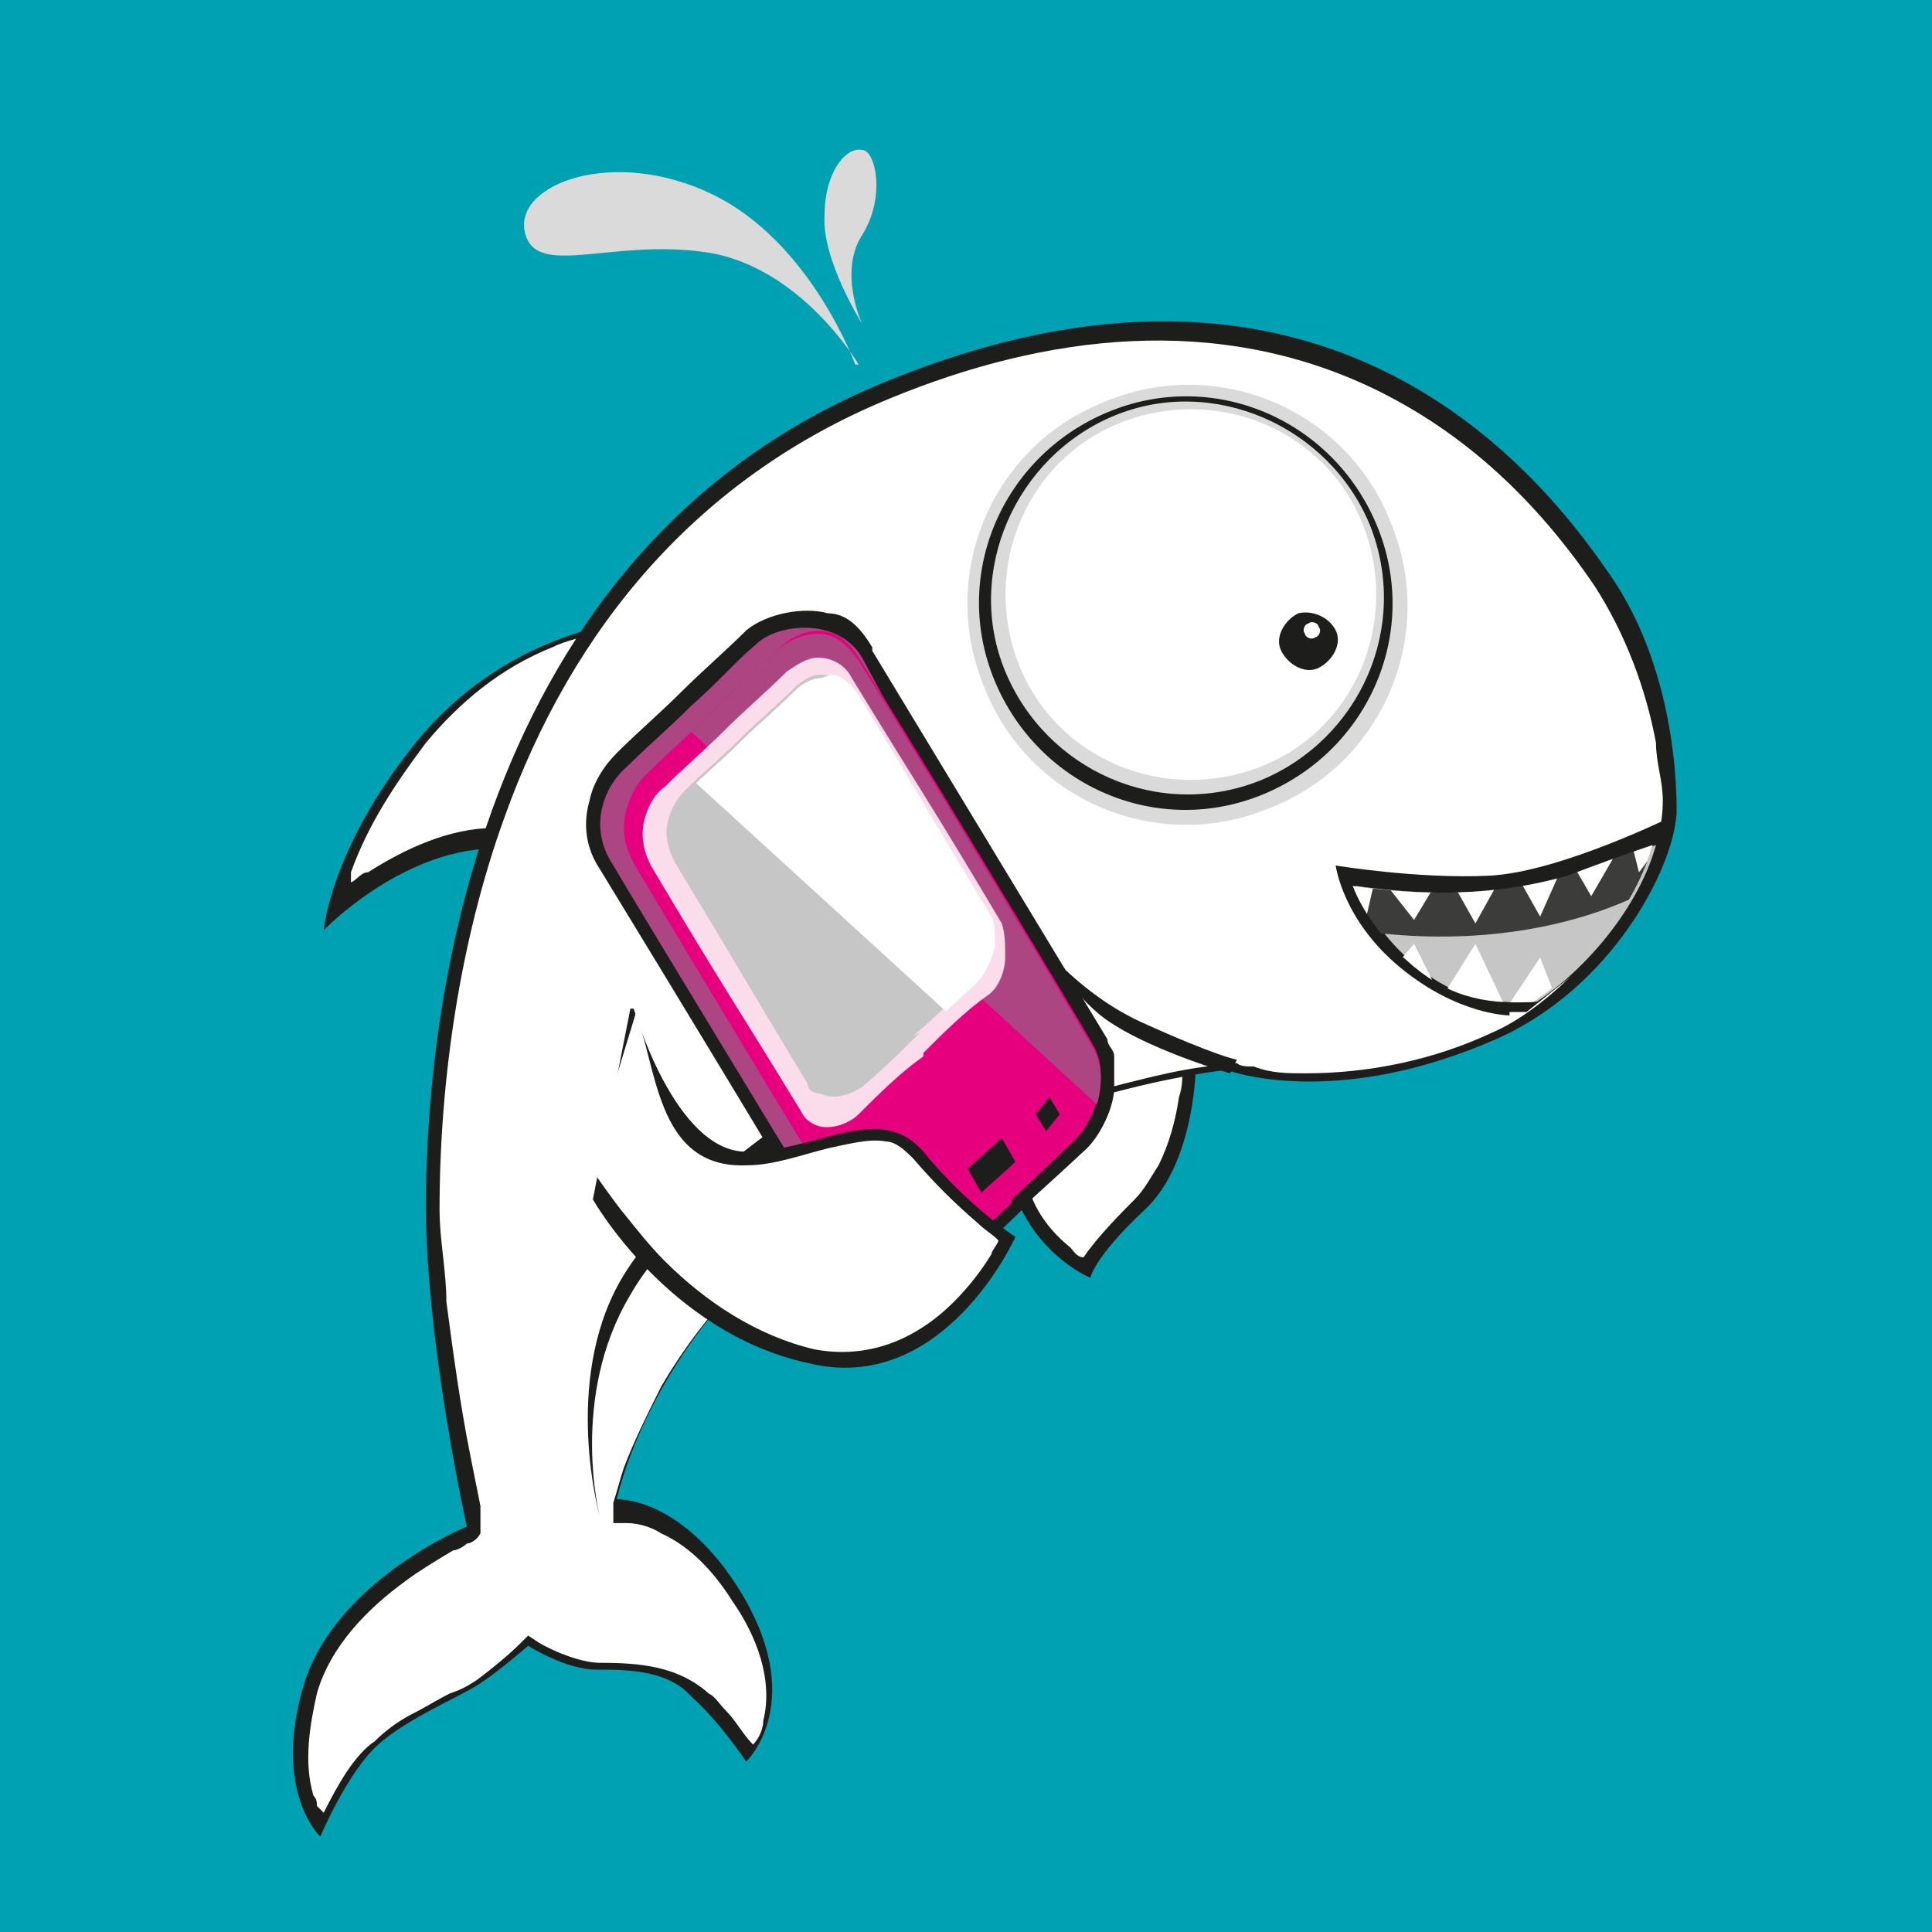
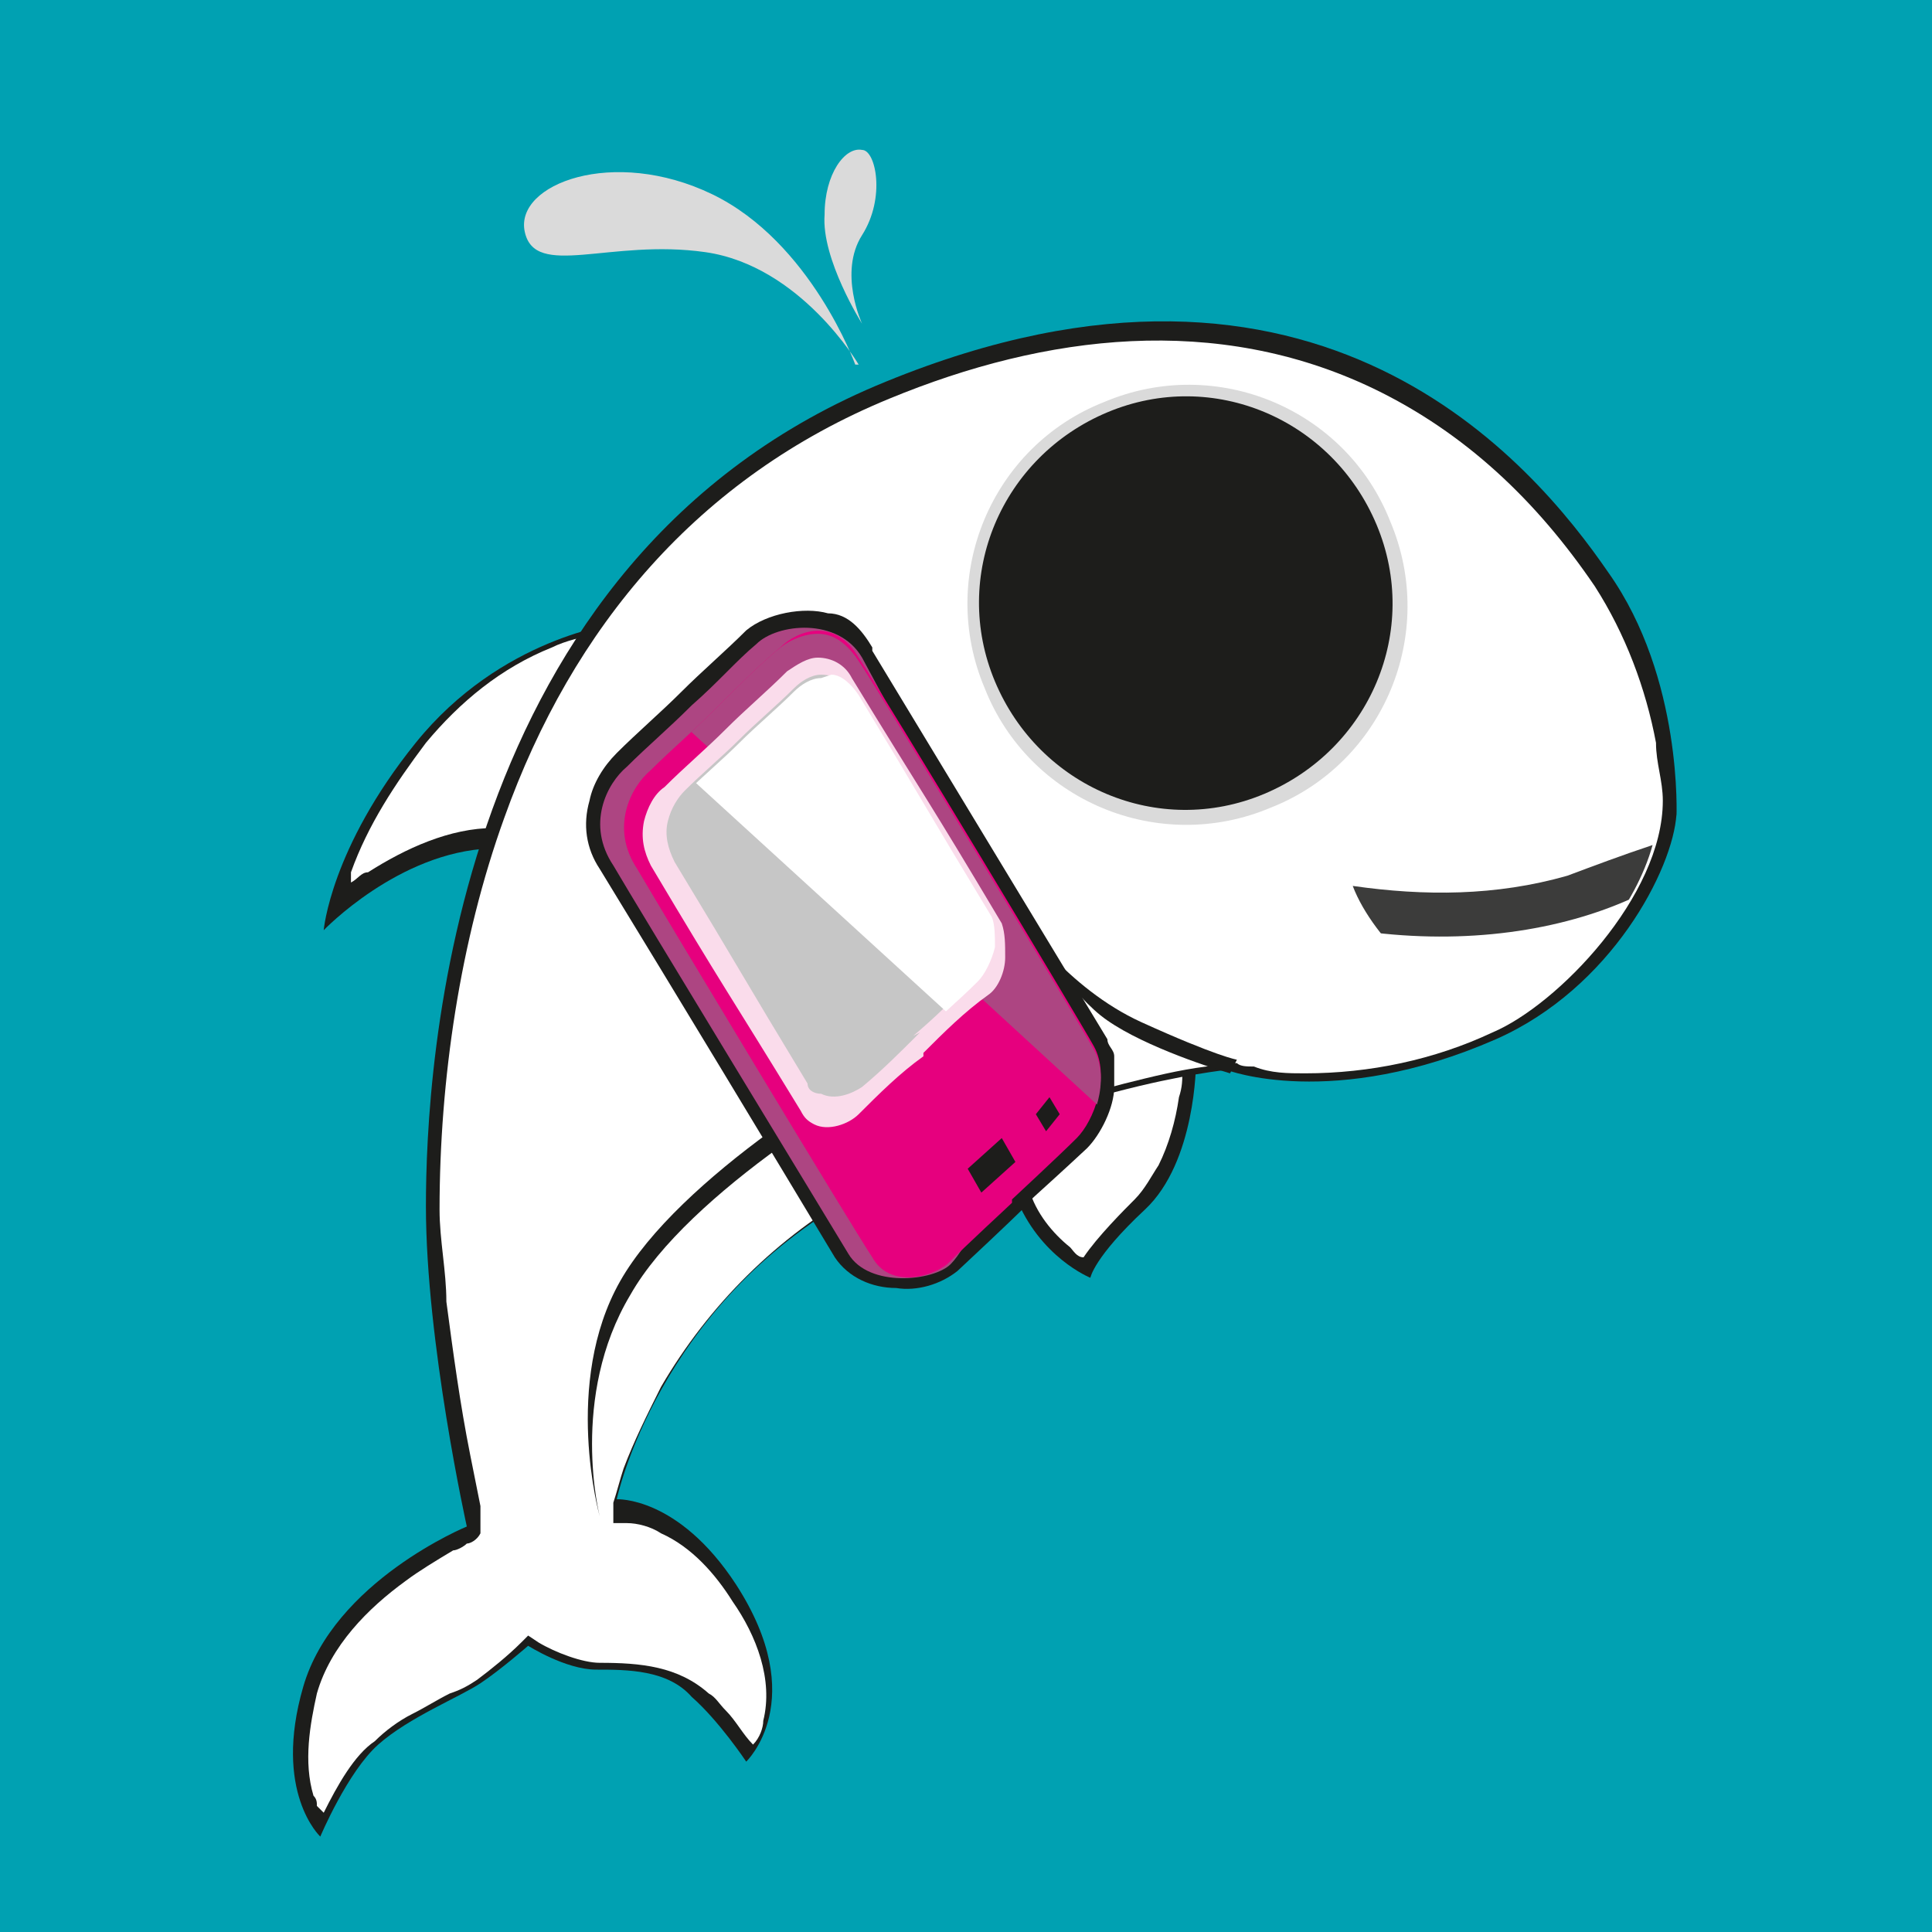
<svg xmlns="http://www.w3.org/2000/svg" id="Ebene_1" version="1.1" viewBox="0 0 56.7 56.7">
  <defs>
    <style>
      .st0, .st1 {
        fill: none;
      }

      .st2 {
        fill: #3c3c3b;
      }

      .st3 {
        fill: #fadceb;
      }

      .st1 {
        stroke: #1d1d1b;
        stroke-miterlimit: 22.9;
        stroke-width: 0px;
      }

      .st4 {
        fill: #1d1d1b;
      }

      .st5 {
        fill: #00a1b2;
      }

      .st6 {
        fill: #c6c6c6;
      }

      .st7 {
        clip-path: url(#clippath-1);
      }

      .st8 {
        clip-path: url(#clippath-3);
      }

      .st9 {
        clip-path: url(#clippath-4);
      }

      .st10 {
        clip-path: url(#clippath-2);
      }

      .st11 {
        clip-path: url(#clippath-7);
      }

      .st12 {
        clip-path: url(#clippath-6);
      }

      .st13 {
        clip-path: url(#clippath-5);
      }

      .st14 {
        fill: #fff;
      }

      .st15 {
        fill: #ad4582;
      }

      .st16 {
        fill: #e6007e;
      }

      .st17 {
        fill: #dadada;
      }

      .st18 {
        clip-path: url(#clippath);
      }
    </style>
    <clipPath id="clippath">
      <rect class="st0" x="0" y="0" width="56.7" height="56.7" />
    </clipPath>
    <clipPath id="clippath-1">
      <path class="st0" d="M22.9,19c-.6.5-1.2,1.1-1.9,1.8-.7.7-1.3,1.2-1.9,1.8-.6.5-1.2,1.7-.4,2.9.7,1.2,6.3,10.5,6.9,11.4.5.9,1.7.6,2.2.2.5-.5,1.9-1.8,1.9-1.8,0,0,1.4-1.3,1.9-1.8.5-.5,1-1.8.5-2.7-.5-.9-6.1-10.2-6.9-11.4-.4-.6-.8-.8-1.2-.8s-.9.2-1.2.5" />
    </clipPath>
    <clipPath id="clippath-2">
      <rect class="st0" x="0" y="0" width="56.7" height="56.7" />
    </clipPath>
    <clipPath id="clippath-3">
      <path class="st0" d="M24.1,19.9c-.3,0-.6.2-.8.4-.5.5-1.1,1-1.6,1.5-.5.5-1.1,1-1.6,1.5-.2.2-.4.5-.5.9-.1.4,0,.8.2,1.2,2,3.3,1.9,3.2,3.9,6.5,0,.2.2.3.4.3.4.2.9,0,1.2-.2.6-.5,1.1-1,1.7-1.6s1.1-1,1.7-1.6c.2-.2.4-.6.5-1,0-.3,0-.7-.1-.9-2-3.3-1.9-3.2-3.9-6.5-.2-.3-.5-.6-.8-.6s0,0,0,0" />
    </clipPath>
    <clipPath id="clippath-4">
-       <rect class="st0" x="0" y="0" width="56.7" height="56.7" />
-     </clipPath>
+       </clipPath>
    <clipPath id="clippath-5">
-       <rect class="st0" x="0" y="0" width="56.7" height="56.7" />
-     </clipPath>
+       </clipPath>
    <clipPath id="clippath-6">
      <path class="st0" d="M46,25.7c-2.1.6-4.2.6-6.3.3.3.8,1,1.7,1.6,2.2,1.1,1,2.2,1.3,3.7,1.2,1.5-1,3-2.8,3.5-4.6-.9.3-1.7.6-2.5.9" />
    </clipPath>
    <clipPath id="clippath-7">
-       <rect class="st0" x="0" y="0" width="56.7" height="56.7" />
-     </clipPath>
+       </clipPath>
  </defs>
  <rect class="st5" x="0" y="0" width="56.7" height="56.7" />
  <g class="st18">
    <path class="st4" d="M18.1,18.3s-3.4.4-5.9,3.5c-2.5,3.1-2.7,5.5-2.7,5.5,0,0,2.2-2.3,4.9-2.4,2.8,0,3.6-6.6,3.6-6.6" />
    <path class="st14" d="M17.6,18.8c0,.2,0,.4-.1.6-.2.8-.4,1.7-.7,2.4-.3.9-1,2.2-1.9,2.5-.1,0-.2,0-.4,0-1.3,0-2.6.6-3.7,1.3-.2,0-.3.2-.5.3,0,0,0-.2,0-.3.5-1.4,1.3-2.6,2.2-3.8,1-1.2,2.2-2.2,3.7-2.8.4-.2.9-.3,1.3-.4" />
    <path class="st4" d="M35.1,31.2s0,2.9-1.5,4.3c-1.5,1.4-1.6,2-1.6,2,0,0-1.5-.6-2.2-2.4-.7-1.8-1-3.2-1-3.2l4.4-1.7,1.9,1Z" />
    <path class="st14" d="M34.7,31.4c0,.3,0,.5-.1.8-.1.7-.3,1.4-.6,2-.2.3-.4.7-.7,1-.3.3-1.1,1.1-1.5,1.7-.2,0-.3-.2-.4-.3-.5-.4-1-1-1.2-1.7-.3-.7-.5-1.5-.7-2.2,0-.2-.1-.4-.2-.6l3.9-1.5,1.5.8Z" />
    <path class="st4" d="M49.2,24s.2-4.1-2-7.2c-2.2-3.2-8.5-10.8-21.2-5.6-12.8,5.2-13.5,20.2-13.5,24.2,0,4,1.2,9.4,1.2,9.4,0,0-3.9,1.6-4.8,4.7-.9,3.1.5,4.4.5,4.4,0,0,.8-1.9,1.7-2.7s2.4-1.4,3-1.8c.6-.4,1.4-1.1,1.4-1.1,0,0,1.1.7,2,.7.9,0,2.1,0,2.8.8.8.7,1.6,1.9,1.6,1.9,0,0,1.9-1.8-.3-5.2-1.7-2.6-3.5-2.5-3.5-2.5,0,0,1.2-5.7,7-8.9,5.8-3.2,10.9-3.7,10.9-3.7,0,0,3.1,1.2,7.9-.9,3.4-1.5,5.2-5,5.3-6.6" />
    <path class="st14" d="M9.3,53c0-.1,0-.2-.1-.3-.3-1-.1-2.1.1-3,.4-1.4,1.5-2.5,2.6-3.3.4-.3.9-.6,1.4-.9.1,0,.3-.1.4-.2.1,0,.3-.1.4-.3,0-.2,0-.3,0-.4,0-.1,0-.3,0-.4-.1-.5-.2-1-.3-1.5-.3-1.5-.5-3-.7-4.5,0-.9-.2-1.8-.2-2.7,0-3.8.6-7.9,1.9-11.5,2-5.6,5.7-10,11.3-12.3,4.6-1.9,9.6-2.5,14.2-.3,2.7,1.3,4.8,3.3,6.5,5.8.9,1.4,1.5,3,1.8,4.6,0,.6.2,1.1.2,1.7,0,2.8-3.1,6-5,6.8-1.7.8-3.6,1.2-5.5,1.2-.5,0-1,0-1.5-.2-.2,0-.4,0-.5-.1h0s0,0,0,0c-.3,0-.6,0-.9.1-.8.1-1.6.3-2.4.5-2.7.7-5.3,1.7-7.7,3.1-2.5,1.4-4.5,3.4-5.9,5.8-.4.8-.8,1.6-1.1,2.4-.1.3-.2.7-.3,1v.6c-.1,0,.4,0,.4,0,.3,0,.7.1,1,.3.9.4,1.6,1.2,2.1,2,.7,1,1.2,2.3.9,3.5,0,.2-.1.5-.3.7-.3-.3-.5-.7-.8-1-.2-.2-.3-.4-.5-.5-.9-.8-2-.9-3.2-.9-.5,0-1.3-.3-1.8-.6l-.3-.2-.2.2c-.4.4-.9.8-1.3,1.1-.3.2-.5.3-.8.4-.4.2-.7.4-1.1.6-.4.2-.8.5-1.1.8-.6.4-1.1,1.3-1.5,2.1" />
    <path class="st4" d="M36.1,31.5c-.7-.2-2.8-.9-3.8-1.7-1-.8-2.4-2.9-2.4-2.9,0,0,1.4,2.1,3.6,3.1,2.2,1,2.8,1.1,2.8,1.1l-.2.4Z" />
    <path class="st4" d="M31.5,29l.3.4s-2.2.4-4.2,1.4c-2.1,1-7.4,4.2-9.1,7.2-1.8,3-.9,6.5-.9,6.5,0,0-1.1-3.9.6-6.9s7-6.3,9.1-7.2c2.1-1,4.2-1.4,4.2-1.4" />
    <path class="st17" d="M25.2,10.7s-1.7-2.9-4.5-3.3c-2.8-.4-5,.8-5.3-.6-.3-1.4,2.6-2.5,5.5-1.1,2.9,1.4,4.2,5,4.2,5" />
    <path class="st17" d="M25.3,9.5s-1.2-1.9-1.1-3.2c0-1.2.6-2,1.1-1.9.4,0,.7,1.4,0,2.5-.7,1.1,0,2.6,0,2.6" />
    <path class="st14" d="M32.7,12.2c-2.9,1.2-4.4,4.6-3.2,7.5,1.2,2.9,4.5,4.4,7.5,3.2,2.9-1.2,4.4-4.5,3.2-7.5-1.2-2.9-4.6-4.4-7.5-3.2" />
    <path class="st17" d="M32.4,11.8c-3.3,1.3-4.9,5.1-3.5,8.4,1.3,3.3,5.1,4.9,8.4,3.5,3.3-1.3,4.9-5.1,3.5-8.4-1.3-3.3-5.1-4.9-8.4-3.5" />
    <path class="st4" d="M32.5,12.1c-3.1,1.3-4.6,4.8-3.3,7.9,1.3,3.1,4.8,4.6,7.9,3.3,3.1-1.3,4.6-4.8,3.3-7.9s-4.8-4.6-7.9-3.3" />
    <path class="st4" d="M25.6,19.1l6.9,11.4c0,.2.2.3.2.5,0,.3,0,.6,0,.9,0,.6-.4,1.4-.8,1.8-1.5,1.4-1.9,1.7-1.9,1.8,0,0-.4.4-1.9,1.8-.5.4-1.2.6-1.8.5-.7,0-1.4-.3-1.8-.9-1.8-3-4.7-7.8-6.9-11.4-.4-.6-.5-1.3-.3-2,.1-.5.4-1,.8-1.4.6-.6,1.3-1.2,1.9-1.8.6-.6,1.3-1.2,1.9-1.8.6-.5,1.7-.7,2.4-.5.6,0,1,.5,1.3,1h0s0,0,0,0Z" />
    <path class="st4" d="M25.3,19.3h0s0,0,0,0c-.3-.5-.7-.7-1-.8-.8-.2-1.7,0-2.1.4-.6.5-1.2,1.1-1.9,1.8-.7.7-1.3,1.2-1.9,1.8-.6.5-1.2,1.7-.4,2.9.7,1.2,6.3,10.4,6.9,11.4.3.5.9.7,1.5.7.5.1,1.1,0,1.5-.4.5-.5,1.9-1.8,1.9-1.8,0,0,1.4-1.3,1.9-1.8.5-.5,1-1.8.5-2.7l-6.9-11.4Z" />
    <path class="st15" d="M29,35.1s1.4-1.3,1.9-1.8,1-1.8.5-2.7c-.5-.9-5.4-10-6.1-11.3-.7-1.2-2.5-1-3.1-.4-.6.5-1.1,1.1-1.9,1.8-.7.7-1.3,1.2-1.9,1.8-.6.5-1.2,1.7-.4,2.9.7,1.2,6.3,10.4,6.9,11.4.6,1,2.5.8,3,.3.5-.5,1.1-2,1.2-2" />
    <path class="st16" d="M29.7,35.2s1.4-1.3,1.9-1.8,1-1.8.5-2.7c-.5-.9-6.1-10.2-6.9-11.4-.7-1.2-1.8-.8-2.3-.3-.6.5-1.2,1.1-1.9,1.8-.7.7-1.3,1.2-1.9,1.8-.6.5-1.2,1.7-.4,2.9.7,1.2,6.3,10.5,6.9,11.4.5.9,1.7.6,2.2.2.5-.5,1.9-1.8,1.9-1.8" />
  </g>
  <g class="st7">
    <polygon class="st15" points="17.7 19.1 33.7 33.8 40.9 25.8 25.7 7.3 17.7 19.1" />
  </g>
  <g class="st10">
    <path class="st3" d="M27.1,30.9c.6-.6,1.2-1.2,1.9-1.7.3-.2.5-.7.5-1.1,0-.4,0-.7-.1-1-2.2-3.7-2.2-3.6-4.4-7.2-.2-.4-.6-.6-1-.6-.3,0-.6.2-.9.4-.6.6-1.2,1.1-1.8,1.7-.6.6-1.2,1.1-1.8,1.7-.3.2-.5.6-.6,1-.1.5,0,.9.2,1.3,2.2,3.7,2.2,3.6,4.4,7.2.1.2.2.3.4.4.4.2,1,0,1.3-.3.6-.6,1.2-1.2,1.9-1.7" />
    <path class="st6" d="M26.8,30.4c.6-.5,1.1-1,1.7-1.6.2-.2.4-.6.5-1,0-.3,0-.7-.1-.9-2-3.3-1.9-3.2-3.9-6.5-.2-.4-.5-.6-.9-.6-.3,0-.6.2-.8.4-.5.5-1.1,1-1.6,1.5-.5.5-1.1,1-1.6,1.5-.2.2-.4.5-.5.9-.1.4,0,.8.2,1.2,2,3.3,1.9,3.2,3.9,6.5,0,.2.2.3.4.3.4.2.9,0,1.2-.2.6-.5,1.1-1,1.7-1.6" />
  </g>
  <g class="st8">
    <polygon class="st14" points="19.9 22.5 28 29.9 31.6 25.9 23.9 16.6 19.9 22.5" />
  </g>
  <polygon class="st4" points="30.4 32.7 30.7 33.2 31.1 32.7 30.8 32.2 30.4 32.7" />
  <g class="st9">
    <path class="st4" d="M18.6,29.6s1.2,4.2,3.3,4.2c2.1,0,3.9-1.5,5.2,0,1.3,1.6,2.7,2.5,2.7,2.5,0,0-2.1,4.7-6.1,3.7-4.1-.9-6.3-4.8-6.3-4.8l1.1-5.6Z" />
    <path class="st14" d="M18.6,29.6c.7,1.6.6,4.7,3.3,4.6.8,0,1.6-.3,2.4-.5.5-.1,1.2-.3,1.7-.2.3,0,.6.3.8.5.6.7,1.2,1.3,1.9,1.9.2.2.4.3.6.5,0,.1-.2.3-.2.4-.3.5-.7,1-1.1,1.4-1.1,1.1-2.5,1.7-4.1,1.4-1.7-.4-3.2-1.4-4.4-2.6-.4-.4-.8-.9-1.2-1.4-.1-.1-.9-1.2-1-1.4l1.4-4.6Z" />
  </g>
  <polygon class="st4" points="28.4 34.3 29.4 33.4 29.8 34.1 28.8 35 28.4 34.3" />
  <g class="st13">
    <path class="st4" d="M44.3,29.8s-1.5,0-3.2-1.4c-1.7-1.4-1.9-3-1.9-3,0,0,2.4.4,4.5.3,2.1-.1,5.5-1.8,5.5-1.8l-1.9,3.8-2.5,2h-.5Z" />
    <path class="st6" d="M45.1,29.4c1.5-1,3-2.8,3.5-4.6-.9.3-1.7.6-2.5.9-2.1.6-4.2.6-6.3.3.3.8,1,1.7,1.6,2.2,1.1,1,2.2,1.3,3.7,1.2" />
  </g>
  <g class="st12">
    <path class="st2" d="M42.1,13.8c5.8.6,10.2,4.1,9.8,7.9-.4,3.7-5.4,6.3-11.3,5.7-5.8-.6-10.2-4.1-9.8-7.9.4-3.7,5.4-6.3,11.3-5.7" />
-     <path class="st1" d="M42.1,13.8c5.8.6,10.2,4.1,9.8,7.9-.4,3.7-5.4,6.3-11.3,5.7-5.8-.6-10.2-4.1-9.8-7.9.4-3.7,5.4-6.3,11.3-5.7Z" />
-     <path class="st14" d="M39.2,25.5l.9,1.4.3-1.3,1.1,1.4.9-1.5.9,1.6,1-1.8.9,1.6.8-1.8.7,1.2,1.1-1.9.3,1.2s1-1.3,1-1.5c0-.2-.8-1.1-.8-1.1l-9,1.4v1.1Z" />
    <path class="st14" d="M39.2,29.2l.9-1.4.2,1.3,1.2-1.4.8,1.6,1-1.6.9,1.9,1-1.5.7,1.8.8-1.2,1.1,1.9.4-1.2s1,1.4,1,1.5c0,.2-.9,1.1-.9,1.1l-8.9-1.8v-1.1Z" />
  </g>
  <g class="st11">
    <path class="st17" d="M32.7,12.2c-2.9,1.2-4.4,4.6-3.2,7.5,1.2,2.9,4.5,4.4,7.5,3.2,2.9-1.2,4.4-4.5,3.2-7.5-1.2-2.9-4.6-4.4-7.5-3.2" />
    <path class="st14" d="M32.9,12.4c-2.8,1.1-4.1,4.3-3,7.1,1.1,2.8,4.3,4.1,7.1,3,2.8-1.1,4.1-4.3,3-7.1-1.1-2.8-4.3-4.1-7.1-3" />
    <path class="st4" d="M38.1,18c-.4.2-.7.7-.5,1.1.2.4.7.7,1.1.5.4-.2.7-.7.5-1.1-.2-.4-.7-.6-1.1-.5" />
    <path class="st14" d="M38.6,18.7c.1,0,.2-.2.1-.3,0-.1-.2-.2-.3-.1-.1,0-.2.2-.1.3,0,.1.2.2.3.1" />
  </g>
</svg>